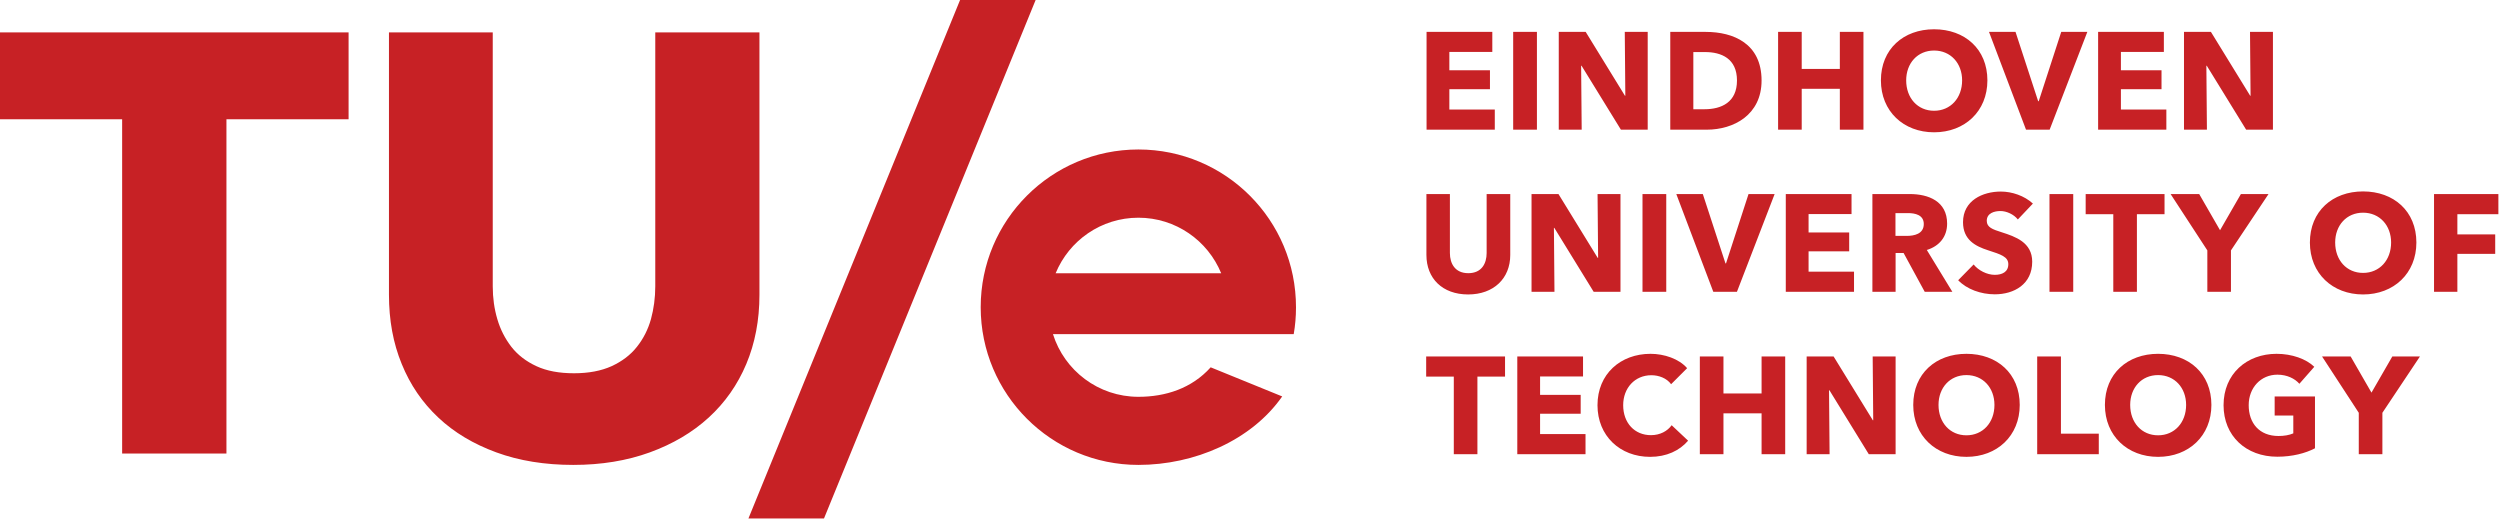
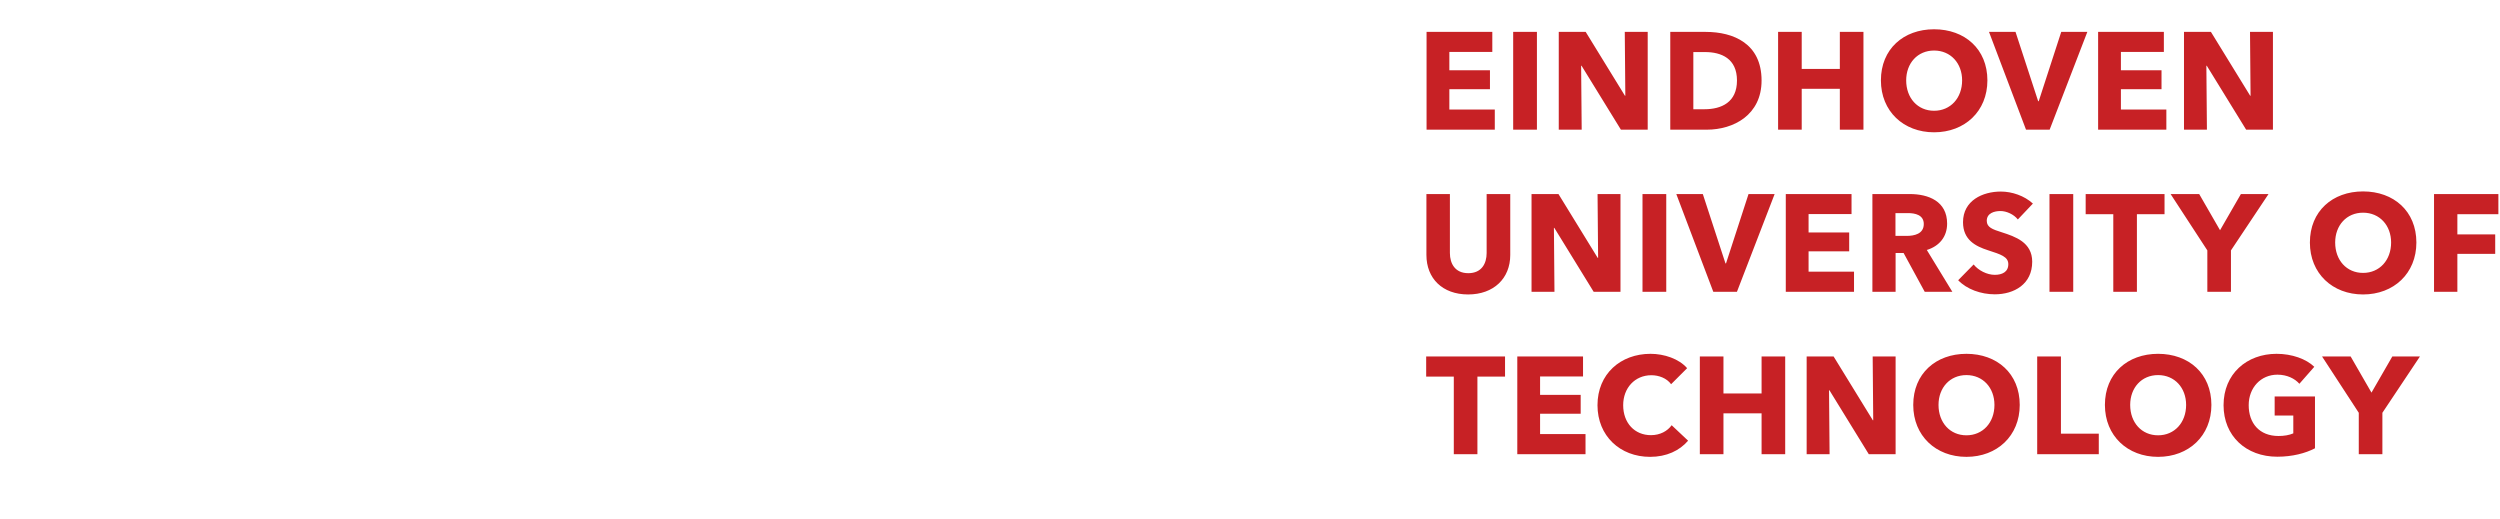
<svg xmlns="http://www.w3.org/2000/svg" width="100%" height="100%" viewBox="0 0 467 97" version="1.1" xml:space="preserve" style="fill-rule:evenodd;clip-rule:evenodd;stroke-linejoin:round;stroke-miterlimit:2;">
  <g id="layer1" transform="matrix(1,0,0,1,-55.465,-50.604)">
-     <path d="M97.764,72.877L97.764,135.321L78.281,135.321L78.281,72.877L55.465,72.877L55.465,56.657L120.581,56.657L120.581,72.877L97.764,72.877ZM194.871,118.604C193.239,122.482 190.898,125.816 187.848,128.606C184.798,131.396 181.133,133.547 176.854,135.108C172.551,136.668 167.798,137.449 162.549,137.449C157.229,137.449 152.429,136.668 148.173,135.108C143.918,133.547 140.3,131.396 137.344,128.606C134.389,125.839 132.095,122.506 130.511,118.604C128.903,114.703 128.123,110.4 128.123,105.647L128.123,56.657L147.511,56.657L147.511,104.111C147.511,106.262 147.795,108.296 148.363,110.211C148.93,112.15 149.805,113.852 150.987,115.389C152.169,116.902 153.73,118.108 155.669,119.006C157.607,119.905 159.948,120.33 162.691,120.33C165.434,120.33 167.774,119.881 169.713,119.006C171.652,118.108 173.236,116.926 174.442,115.389C175.648,113.876 176.523,112.15 177.067,110.211C177.587,108.296 177.87,106.238 177.87,104.111L177.87,56.657L197.33,56.657L197.33,105.671C197.33,110.4 196.502,114.727 194.871,118.604ZM209.388,147.45L248.921,50.604L234.806,50.604L195.273,147.45L209.388,147.45ZM268.12,78.528C251.853,78.528 238.659,91.721 238.659,107.988C238.659,124.255 251.853,137.449 268.12,137.449C278.571,137.449 289.234,132.885 294.98,124.657L281.621,119.219C278.074,123.168 273.18,124.728 268.12,124.728C260.625,124.728 254.288,119.81 252.16,113.024L297.131,113.024C297.415,111.393 297.557,109.738 297.557,108.035C297.583,91.721 284.387,78.528 268.12,78.528ZM268.12,91.272C275.095,91.272 281.077,95.551 283.583,101.652L252.657,101.652C255.163,95.551 261.145,91.272 268.12,91.272Z" style="fill:rgb(199,33,37);fill-rule:nonzero;" />
    <path d="M334.692,74.828L334.692,71.061L326.204,71.061L326.204,67.269L333.789,67.269L333.789,63.734L326.204,63.734L326.204,60.303L334.228,60.303L334.228,56.562L321.947,56.562L321.947,74.828L334.692,74.828ZM342.563,74.828L342.563,56.562L338.126,56.562L338.126,74.828L342.563,74.828ZM363.256,74.828L363.256,56.562L358.973,56.562L359.076,68.481L358.999,68.481L351.672,56.562L346.641,56.562L346.641,74.828L350.924,74.828L350.82,62.883L350.898,62.883L358.251,74.828L363.256,74.828ZM384.526,65.643C384.526,58.729 379.262,56.562 374.077,56.562L367.472,56.562L367.472,74.828L374.283,74.828C379.314,74.828 384.526,72.068 384.526,65.643ZM379.933,65.643C379.933,69.72 377.018,71.01 373.87,71.01L371.78,71.01L371.78,60.329L373.973,60.329C377.018,60.329 379.933,61.541 379.933,65.643ZM403.558,74.828L403.558,56.562L399.146,56.562L399.146,63.476L392.025,63.476L392.025,56.562L387.614,56.562L387.614,74.828L392.025,74.828L392.025,67.191L399.146,67.191L399.146,74.828L403.558,74.828ZM426.711,65.618C426.711,59.761 422.479,56.072 416.752,56.072C411.05,56.072 406.819,59.761 406.819,65.618C406.819,71.397 411.05,75.318 416.752,75.318C422.479,75.318 426.711,71.397 426.711,65.618ZM421.989,65.618C421.989,68.92 419.822,71.294 416.752,71.294C413.682,71.294 411.54,68.92 411.54,65.618C411.54,62.418 413.656,60.045 416.752,60.045C419.848,60.045 421.989,62.418 421.989,65.618ZM445.38,56.562L440.504,56.562L436.298,69.513L436.195,69.513L431.964,56.562L427.01,56.562L433.925,74.828L438.337,74.828L445.38,56.562ZM460.14,74.828L460.14,71.061L451.651,71.061L451.651,67.269L459.237,67.269L459.237,63.734L451.651,63.734L451.651,60.303L459.675,60.303L459.675,56.562L447.394,56.562L447.394,74.828L460.14,74.828ZM480.05,74.828L480.05,56.562L475.767,56.562L475.87,68.481L475.793,68.481L468.466,56.562L463.435,56.562L463.435,74.828L467.718,74.828L467.614,62.883L467.692,62.883L475.045,74.828L480.05,74.828Z" style="fill:rgb(199,33,37);fill-rule:nonzero;" />
    <path d="M337.581,98.229L337.581,86.851L333.169,86.851L333.169,97.868C333.169,99.829 332.24,101.635 329.738,101.635C327.261,101.635 326.306,99.829 326.306,97.868L326.306,86.851L321.92,86.851L321.92,98.229C321.92,102.615 324.913,105.608 329.712,105.608C334.485,105.608 337.581,102.615 337.581,98.229ZM358.171,105.118L358.171,86.851L353.888,86.851L353.992,98.771L353.914,98.771L346.587,86.851L341.556,86.851L341.556,105.118L345.839,105.118L345.736,93.172L345.813,93.172L353.166,105.118L358.171,105.118ZM366.721,105.118L366.721,86.851L362.283,86.851L362.283,105.118L366.721,105.118ZM386.967,86.851L382.091,86.851L377.885,99.803L377.782,99.803L373.551,86.851L368.597,86.851L375.512,105.118L379.923,105.118L386.967,86.851ZM401.796,105.118L401.796,101.351L393.307,101.351L393.307,97.558L400.893,97.558L400.893,94.024L393.307,94.024L393.307,90.592L401.331,90.592L401.331,86.851L389.05,86.851L389.05,105.118L401.796,105.118ZM420.167,105.118L415.394,97.3C417.742,96.578 419.187,94.824 419.187,92.373C419.187,88.193 415.704,86.851 412.195,86.851L405.229,86.851L405.229,105.118L409.563,105.118L409.563,97.868L411.06,97.868L415.007,105.118L420.167,105.118ZM414.827,92.45C414.827,94.308 413.046,94.669 411.627,94.669L409.538,94.669L409.538,90.412L411.885,90.412C413.201,90.412 414.827,90.747 414.827,92.45ZM435.21,88.632C433.611,87.161 431.289,86.387 429.225,86.387C425.819,86.387 422.156,88.064 422.156,92.115C422.156,95.417 424.503,96.604 426.825,97.352C429.225,98.126 430.618,98.565 430.618,99.958C430.618,101.428 429.431,101.944 428.089,101.944C426.645,101.944 425.019,101.119 424.142,100.009L421.252,102.951C422.852,104.628 425.484,105.582 428.089,105.582C431.701,105.582 435.081,103.699 435.081,99.493C435.081,95.856 431.882,94.798 429.405,93.998C427.677,93.456 426.593,93.069 426.593,91.857C426.593,90.412 428.012,90.025 429.147,90.025C430.282,90.025 431.65,90.644 432.398,91.599L435.21,88.632ZM442.745,105.118L442.745,86.851L438.308,86.851L438.308,105.118L442.745,105.118ZM459.8,90.618L459.8,86.851L445.068,86.851L445.068,90.618L450.228,90.618L450.228,105.118L454.64,105.118L454.64,90.618L459.8,90.618ZM479.225,86.851L474.065,86.851L470.169,93.611L466.274,86.851L460.933,86.851L467.796,97.378L467.796,105.118L472.208,105.118L472.208,97.378L479.225,86.851ZM506.845,95.907C506.845,90.051 502.614,86.361 496.886,86.361C491.185,86.361 486.953,90.051 486.953,95.907C486.953,101.686 491.185,105.608 496.886,105.608C502.614,105.608 506.845,101.686 506.845,95.907ZM502.124,95.907C502.124,99.21 499.957,101.583 496.886,101.583C493.816,101.583 491.675,99.21 491.675,95.907C491.675,92.708 493.79,90.334 496.886,90.334C499.982,90.334 502.124,92.708 502.124,95.907ZM522.163,90.618L522.163,86.851L510.141,86.851L510.141,105.118L514.501,105.118L514.501,98.023L521.57,98.023L521.57,94.385L514.501,94.385L514.501,90.618L522.163,90.618Z" style="fill:rgb(199,33,37);fill-rule:nonzero;" />
    <path d="M336.606,120.954L336.606,117.187L321.874,117.187L321.874,120.954L327.034,120.954L327.034,135.453L331.446,135.453L331.446,120.954L336.606,120.954ZM351.64,135.453L351.64,131.687L343.152,131.687L343.152,127.894L350.737,127.894L350.737,124.359L343.152,124.359L343.152,120.928L351.175,120.928L351.175,117.187L338.895,117.187L338.895,135.453L351.64,135.453ZM370.801,132.925L367.731,130.035C366.957,131.119 365.59,131.893 363.861,131.893C360.817,131.893 358.675,129.623 358.675,126.294C358.675,123.069 360.868,120.696 363.938,120.696C365.332,120.696 366.802,121.238 367.628,122.373L370.621,119.38C369.098,117.626 366.338,116.697 363.784,116.697C358.211,116.697 353.876,120.438 353.876,126.294C353.876,132.022 358.082,135.944 363.706,135.944C366.776,135.944 369.202,134.783 370.801,132.925ZM388.94,135.453L388.94,117.187L384.528,117.187L384.528,124.101L377.407,124.101L377.407,117.187L372.995,117.187L372.995,135.453L377.407,135.453L377.407,127.817L384.528,127.817L384.528,135.453L388.94,135.453ZM409.564,135.453L409.564,117.187L405.281,117.187L405.384,129.107L405.307,129.107L397.979,117.187L392.948,117.187L392.948,135.453L397.231,135.453L397.128,123.508L397.205,123.508L404.558,135.453L409.564,135.453ZM432.751,126.243C432.751,120.386 428.52,116.697 422.792,116.697C417.09,116.697 412.859,120.386 412.859,126.243C412.859,132.022 417.09,135.944 422.792,135.944C428.52,135.944 432.751,132.022 432.751,126.243ZM428.029,126.243C428.029,129.545 425.862,131.919 422.792,131.919C419.722,131.919 417.58,129.545 417.58,126.243C417.58,123.044 419.696,120.67 422.792,120.67C425.888,120.67 428.029,123.044 428.029,126.243ZM447.518,135.453L447.518,131.609L440.449,131.609L440.449,117.187L436.012,117.187L436.012,135.453L447.518,135.453ZM468.554,126.243C468.554,120.386 464.323,116.697 458.595,116.697C452.893,116.697 448.662,120.386 448.662,126.243C448.662,132.022 452.893,135.944 458.595,135.944C464.323,135.944 468.554,132.022 468.554,126.243ZM463.832,126.243C463.832,129.545 461.665,131.919 458.595,131.919C455.525,131.919 453.383,129.545 453.383,126.243C453.383,123.044 455.499,120.67 458.595,120.67C461.691,120.67 463.832,123.044 463.832,126.243ZM487.905,134.344L487.905,124.669L480.371,124.669L480.371,128.229L483.854,128.229L483.854,131.558C483.08,131.893 482.125,132.048 481.093,132.048C477.507,132.048 475.521,129.648 475.521,126.294C475.521,123.018 477.791,120.593 480.887,120.593C482.667,120.593 484.138,121.315 484.989,122.295L487.776,119.122C486.253,117.651 483.596,116.697 480.732,116.697C475.159,116.697 470.825,120.438 470.825,126.294C470.825,132.048 475.03,135.918 480.861,135.918C483.673,135.918 486.124,135.273 487.905,134.344ZM507.513,117.187L502.353,117.187L498.457,123.947L494.561,117.187L489.221,117.187L496.084,127.713L496.084,135.453L500.495,135.453L500.495,127.713L507.513,117.187Z" style="fill:rgb(199,33,37);fill-rule:nonzero;" />
  </g>
</svg>